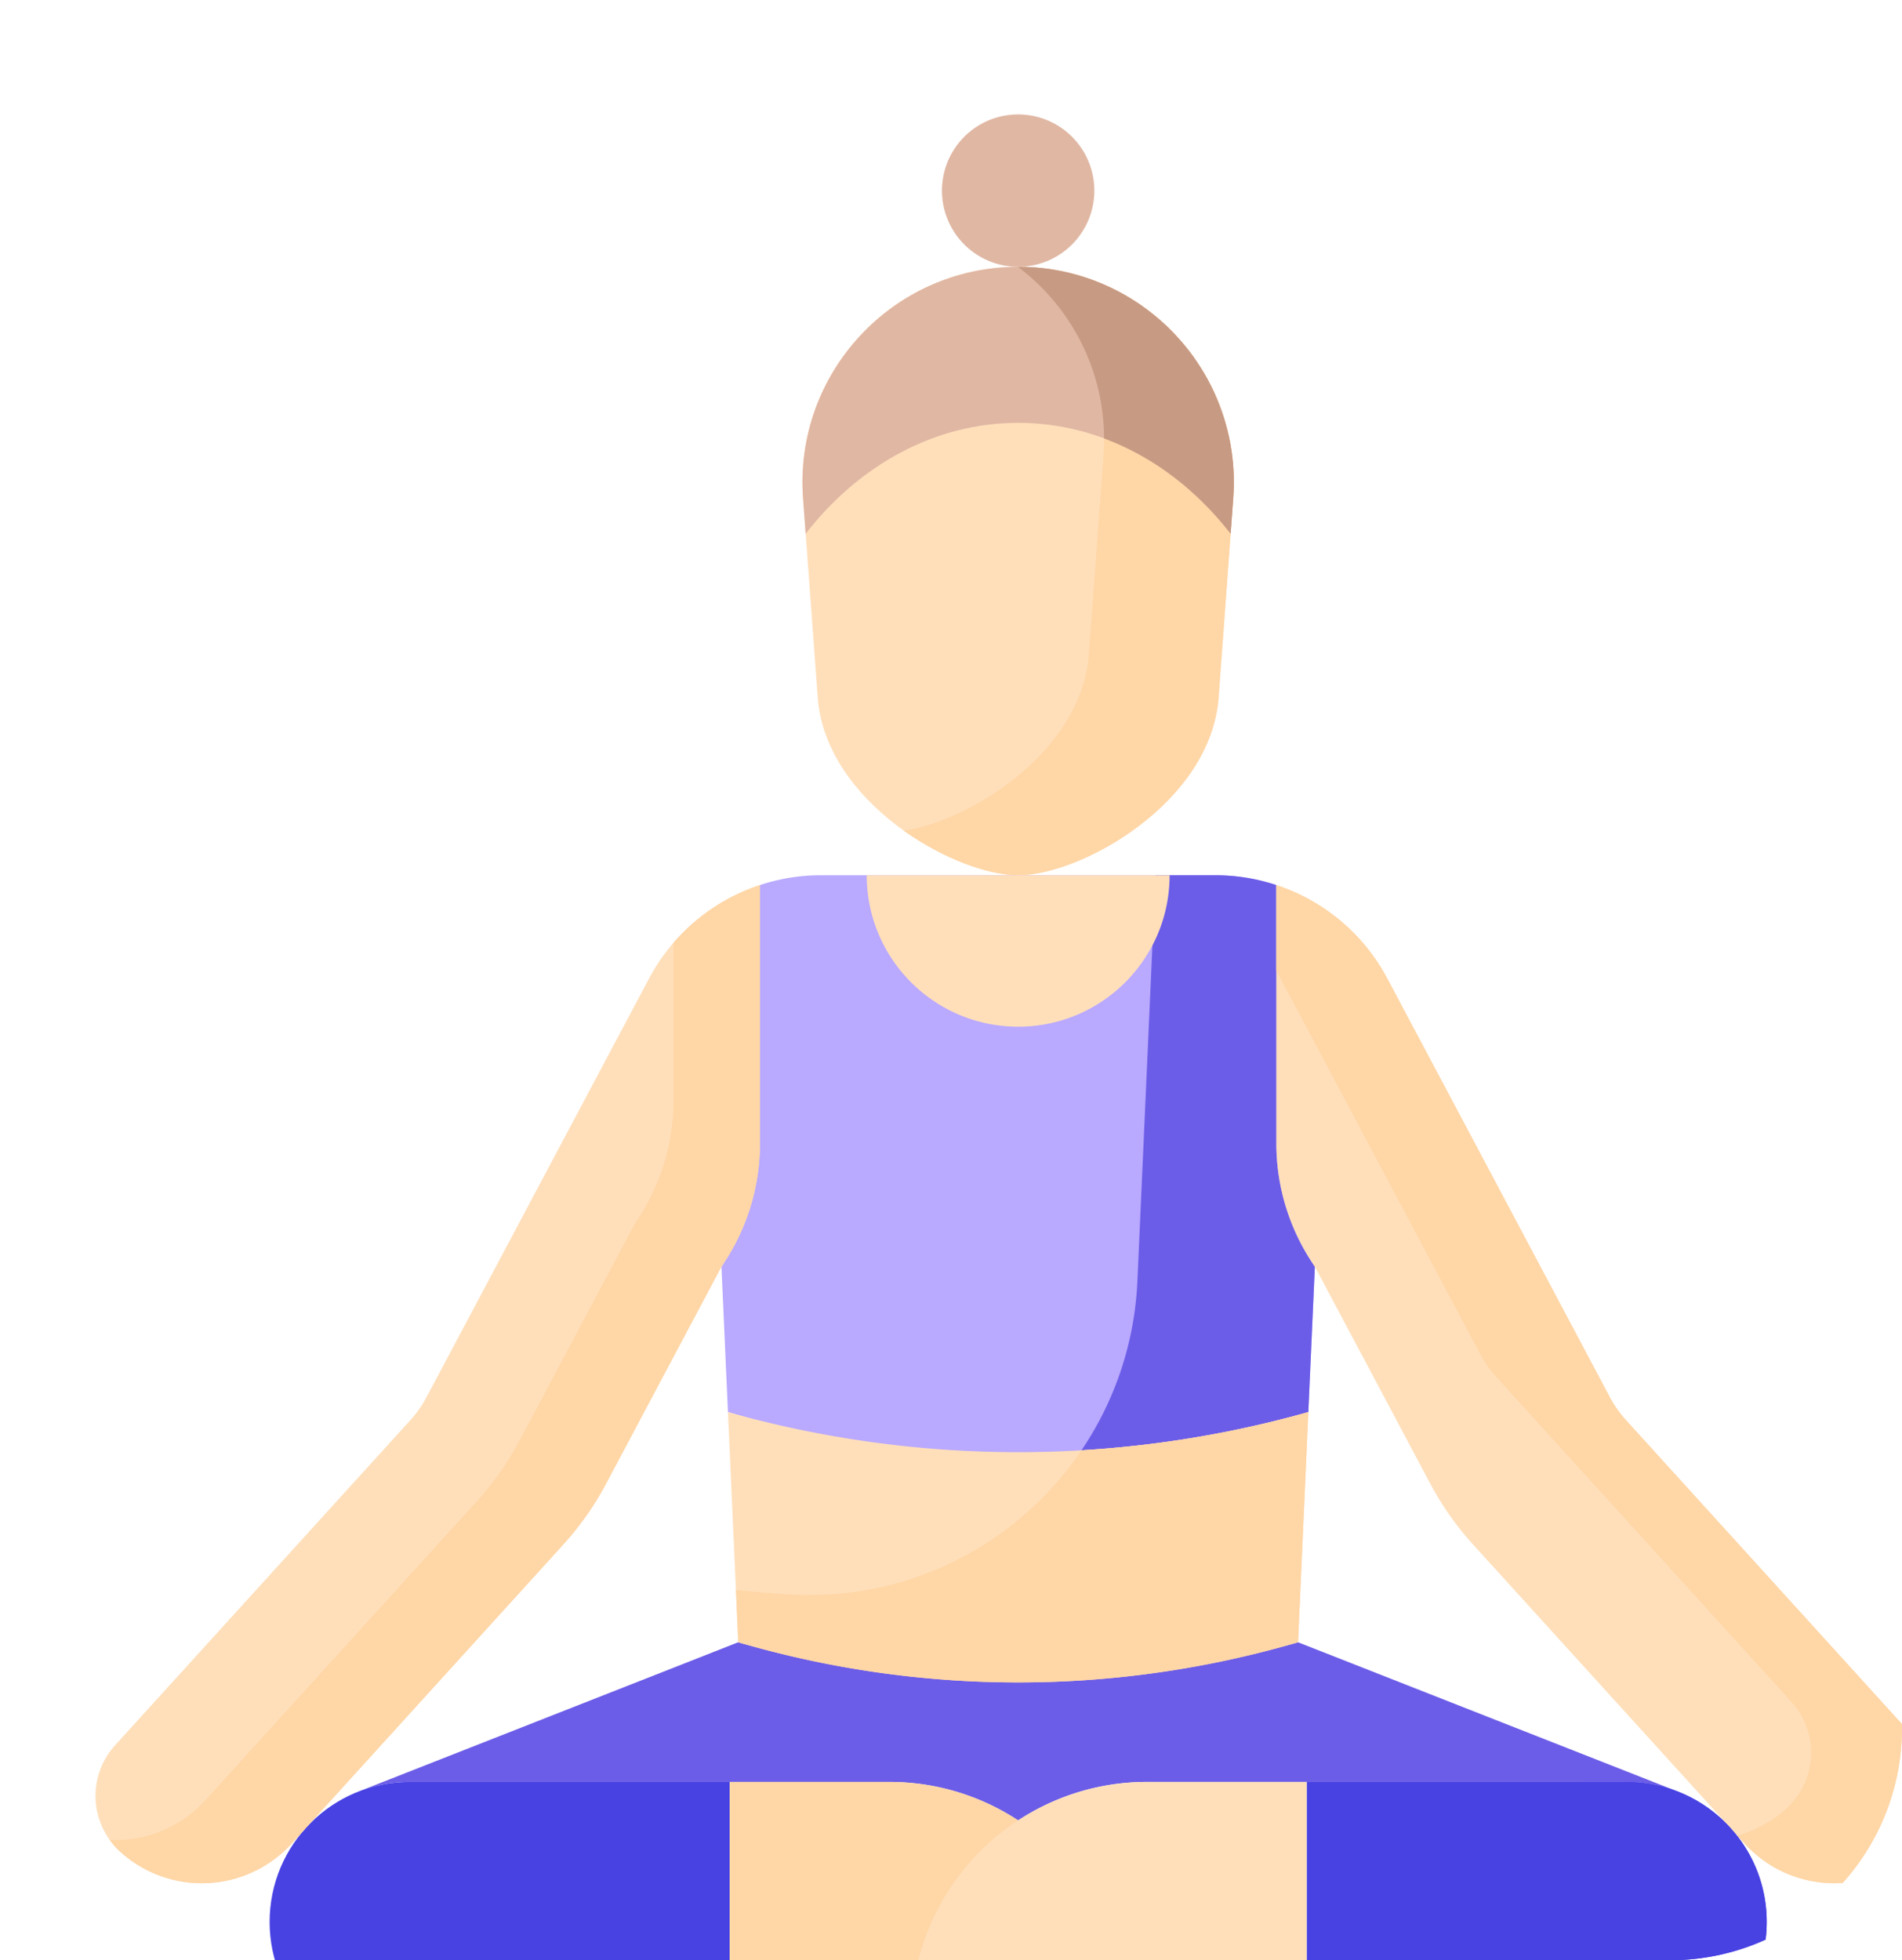
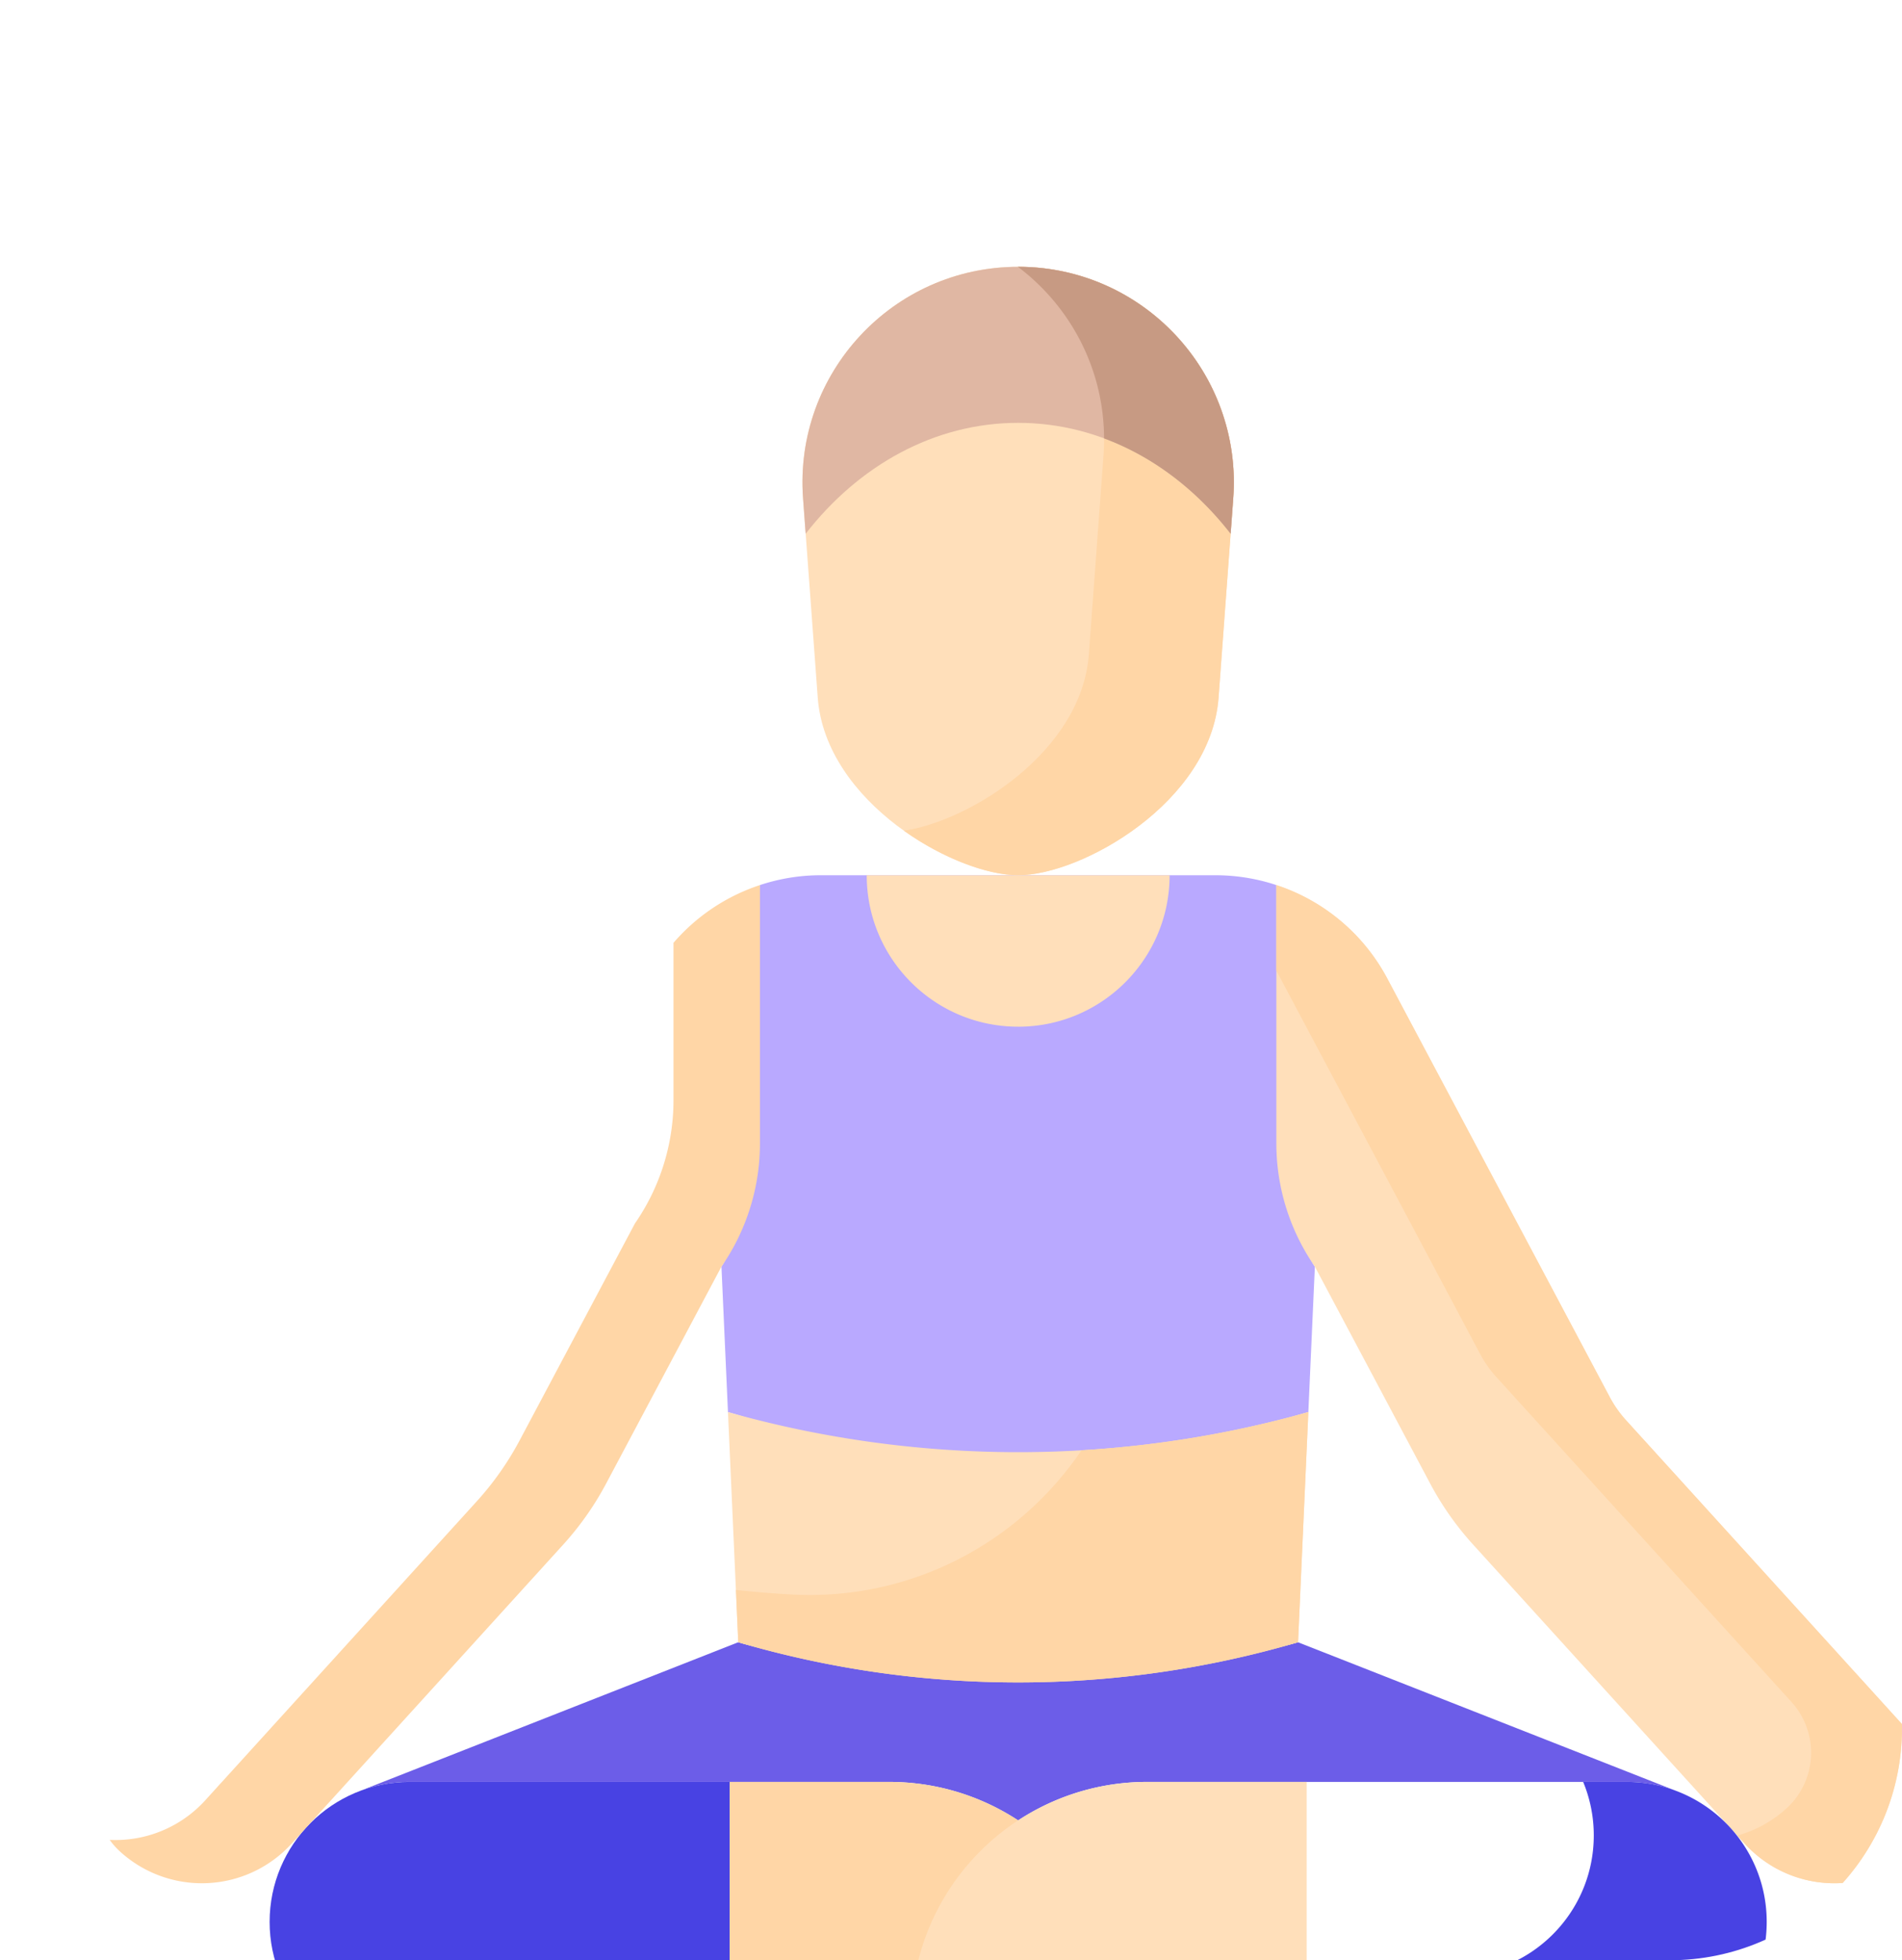
<svg xmlns="http://www.w3.org/2000/svg" width="131" height="135" fill="none">
  <g clip-path="url(#a)">
    <path d="m50.847 113.1-26.251 10.319v.001a9.605 9.605 0 0 1 3.613-.703h33.019c3.284 0 6.34.977 8.897 2.653a16.17 16.17 0 0 1 8.897-2.653h33.018c1.279 0 2.497.251 3.614.703v-.001L89.402 113.1c-6.293 1.844-12.785-.501-19.277-.501-6.491 0-12.984 2.345-19.278.501Z" fill="#6C5DE8" />
    <path d="M28.209 122.717h22.044V142H28.21c-5.325 0-9.64-4.317-9.64-9.641 0-5.326 4.315-9.642 9.64-9.642Z" fill="#4842E3" />
    <path d="M61.227 122.717c8.98 0 16.261 7.28 16.261 16.26A3.023 3.023 0 0 1 74.465 142H50.253v-19.283h10.974Z" fill="#FFD6A6" />
-     <path d="M112.041 122.717H89.997V142h22.044a9.64 9.64 0 0 0 9.641-9.641 9.64 9.64 0 0 0-9.641-9.642Z" fill="#4842E3" />
    <path d="M90.56 87.23c-1.726-2.494 0-7.66 0-10.693l-2.652-15.584a13.34 13.34 0 0 0-4.18-.676H56.522c-1.444 0-2.85.237-4.18.676l-3.948 16.924c0 3.032 3.023 6.86 1.296 9.352l.448 10.02c6.326 1.781 13.478 5.744 19.987 5.802 6.942.061 13.242-3.902 19.987-5.802l.449-10.02Z" fill="#B9A9FF" />
-     <path d="m90.112 97.25.449-10.02a14.906 14.906 0 0 1-2.653-8.486V60.953a13.34 13.34 0 0 0-4.18-.676h-4.14l-1.25 27.944a22.546 22.546 0 0 1-3.85 11.657 73.8 73.8 0 0 0 15.624-2.629Z" fill="#6C5DE8" />
    <path d="M70.125 60.276c-4.358 0-13.272-5.01-13.804-12.24l-1.01-13.715c-.634-8.611 6.18-15.946 14.814-15.946 8.633 0 15.448 7.335 14.814 15.946l-1.01 13.714c-.532 7.23-9.447 12.242-13.804 12.242Z" fill="#FFDFBA" />
    <path d="m70.125 18.375-.016.001c3.889 2.927 6.284 7.706 5.896 12.967l-1.01 13.715c-.491 6.682-8.141 11.465-12.738 12.152 2.729 1.945 5.808 3.066 7.868 3.066 4.357 0 13.272-5.01 13.804-12.24l1.01-13.715c.634-8.611-6.18-15.946-14.814-15.946Z" fill="#FFD6A6" />
    <path d="M79.023 122.717c-8.98 0-16.261 7.28-16.261 16.26A3.023 3.023 0 0 0 65.784 142h24.213v-19.283H79.023ZM50.138 97.25l.709 15.849a68.523 68.523 0 0 0 38.555 0l.71-15.85a73.758 73.758 0 0 1-39.974 0Z" fill="#FFDFBA" />
    <path d="m89.403 113.099.709-15.85a73.794 73.794 0 0 1-15.624 2.629c-4.299 6.356-11.723 10.376-19.949 9.933a69.073 69.073 0 0 1-3.852-.316l.16 3.604a68.528 68.528 0 0 0 38.556 0Z" fill="#FFD6A6" />
    <path d="M70.125 70.708c5.761 0 10.431-4.67 10.431-10.431H59.695c0 5.76 4.67 10.43 10.431 10.43ZM132.324 120.195l-20.333-22.388a7.82 7.82 0 0 1-1.117-1.587L95.541 67.374a13.377 13.377 0 0 0-7.633-6.421v17.79c0 3.034.926 5.994 2.653 8.486l7.944 14.946a20.7 20.7 0 0 0 2.953 4.197l17.601 19.379c.08.085.158.172.235.259l.859.946a8.366 8.366 0 0 0 11.819.568 5.188 5.188 0 0 0 .352-7.329Z" fill="#FFDFBA" />
    <path d="m132.324 120.195-20.333-22.388a7.82 7.82 0 0 1-1.117-1.587L95.541 67.374a13.377 13.377 0 0 0-7.633-6.421v5.892l14.033 26.397c.304.574.68 1.107 1.116 1.588l20.334 22.386a5.19 5.19 0 0 1-.353 7.331 8.34 8.34 0 0 1-3.378 1.865l.493.544c3.108 3.42 8.399 3.676 11.819.568a5.188 5.188 0 0 0 .352-7.329Z" fill="#FFD6A6" />
-     <path d="m7.926 120.194 20.335-22.388a7.82 7.82 0 0 0 1.116-1.586L44.71 67.374a13.367 13.367 0 0 1 7.632-6.421v17.79c0 3.032-.926 5.993-2.653 8.486l-7.944 14.945a20.703 20.703 0 0 1-2.953 4.198l-17.601 19.379a8.99 8.99 0 0 0-.235.259l-.86.946a8.367 8.367 0 0 1-11.817.568 5.19 5.19 0 0 1-.354-7.33Z" fill="#FFDFBA" />
    <path d="M46.387 64.93v10.836a14.9 14.9 0 0 1-2.653 8.486L35.79 99.197a20.701 20.701 0 0 1-2.953 4.197l-17.6 19.38c-.08.084-.159.17-.236.258l-.859.947a8.353 8.353 0 0 1-6.587 2.732c.209.29.45.564.725.813a8.365 8.365 0 0 0 11.817-.568l.86-.946c.076-.087.155-.174.234-.259l17.603-19.379a20.735 20.735 0 0 0 2.951-4.197l7.945-14.946a14.893 14.893 0 0 0 2.652-8.485V60.953a13.395 13.395 0 0 0-5.955 3.977Z" fill="#FFD6A6" />
    <path d="M55.49 36.758c3.65-4.696 8.854-7.637 14.635-7.637 5.781 0 10.985 2.942 14.635 7.637l.18-2.437c.633-8.611-6.182-15.946-14.815-15.946-8.634 0-15.448 7.336-14.815 15.946l.18 2.437Z" fill="#E0B7A3" />
    <path d="m70.125 18.375-.016.001c3.602 2.711 5.92 7.014 5.933 11.814 3.376 1.253 6.37 3.546 8.718 6.567l.18-2.436a15.176 15.176 0 0 0-.014-2.383 14.749 14.749 0 0 0-.641-3.2 14.835 14.835 0 0 0-1.103-2.599c-.24-.438-.5-.864-.78-1.275-2.665-3.902-7.15-6.49-12.277-6.49Z" fill="#C79A83" />
-     <path d="M75.372 13.128a5.246 5.246 0 0 1-5.247 5.247 5.246 5.246 0 1 1 0-10.494 5.247 5.247 0 0 1 5.247 5.247Z" fill="#E0B7A3" />
+     <path d="M75.372 13.128Z" fill="#E0B7A3" />
    <path d="M112.041 122.717h-3.001a9.617 9.617 0 0 1 .731 3.686c0 5.325-4.316 9.642-9.641 9.642H89.997V142H65.784h46.257c5.324 0 9.641-4.317 9.641-9.641.001-5.326-4.316-9.642-9.641-9.642Z" fill="#4842E3" />
  </g>
  <defs>
    <clipPath id="a">
      <path d="M0 0h131v119c0 8.837-7.163 16-16 16H0V0Z" fill="#fff" />
    </clipPath>
  </defs>
</svg>